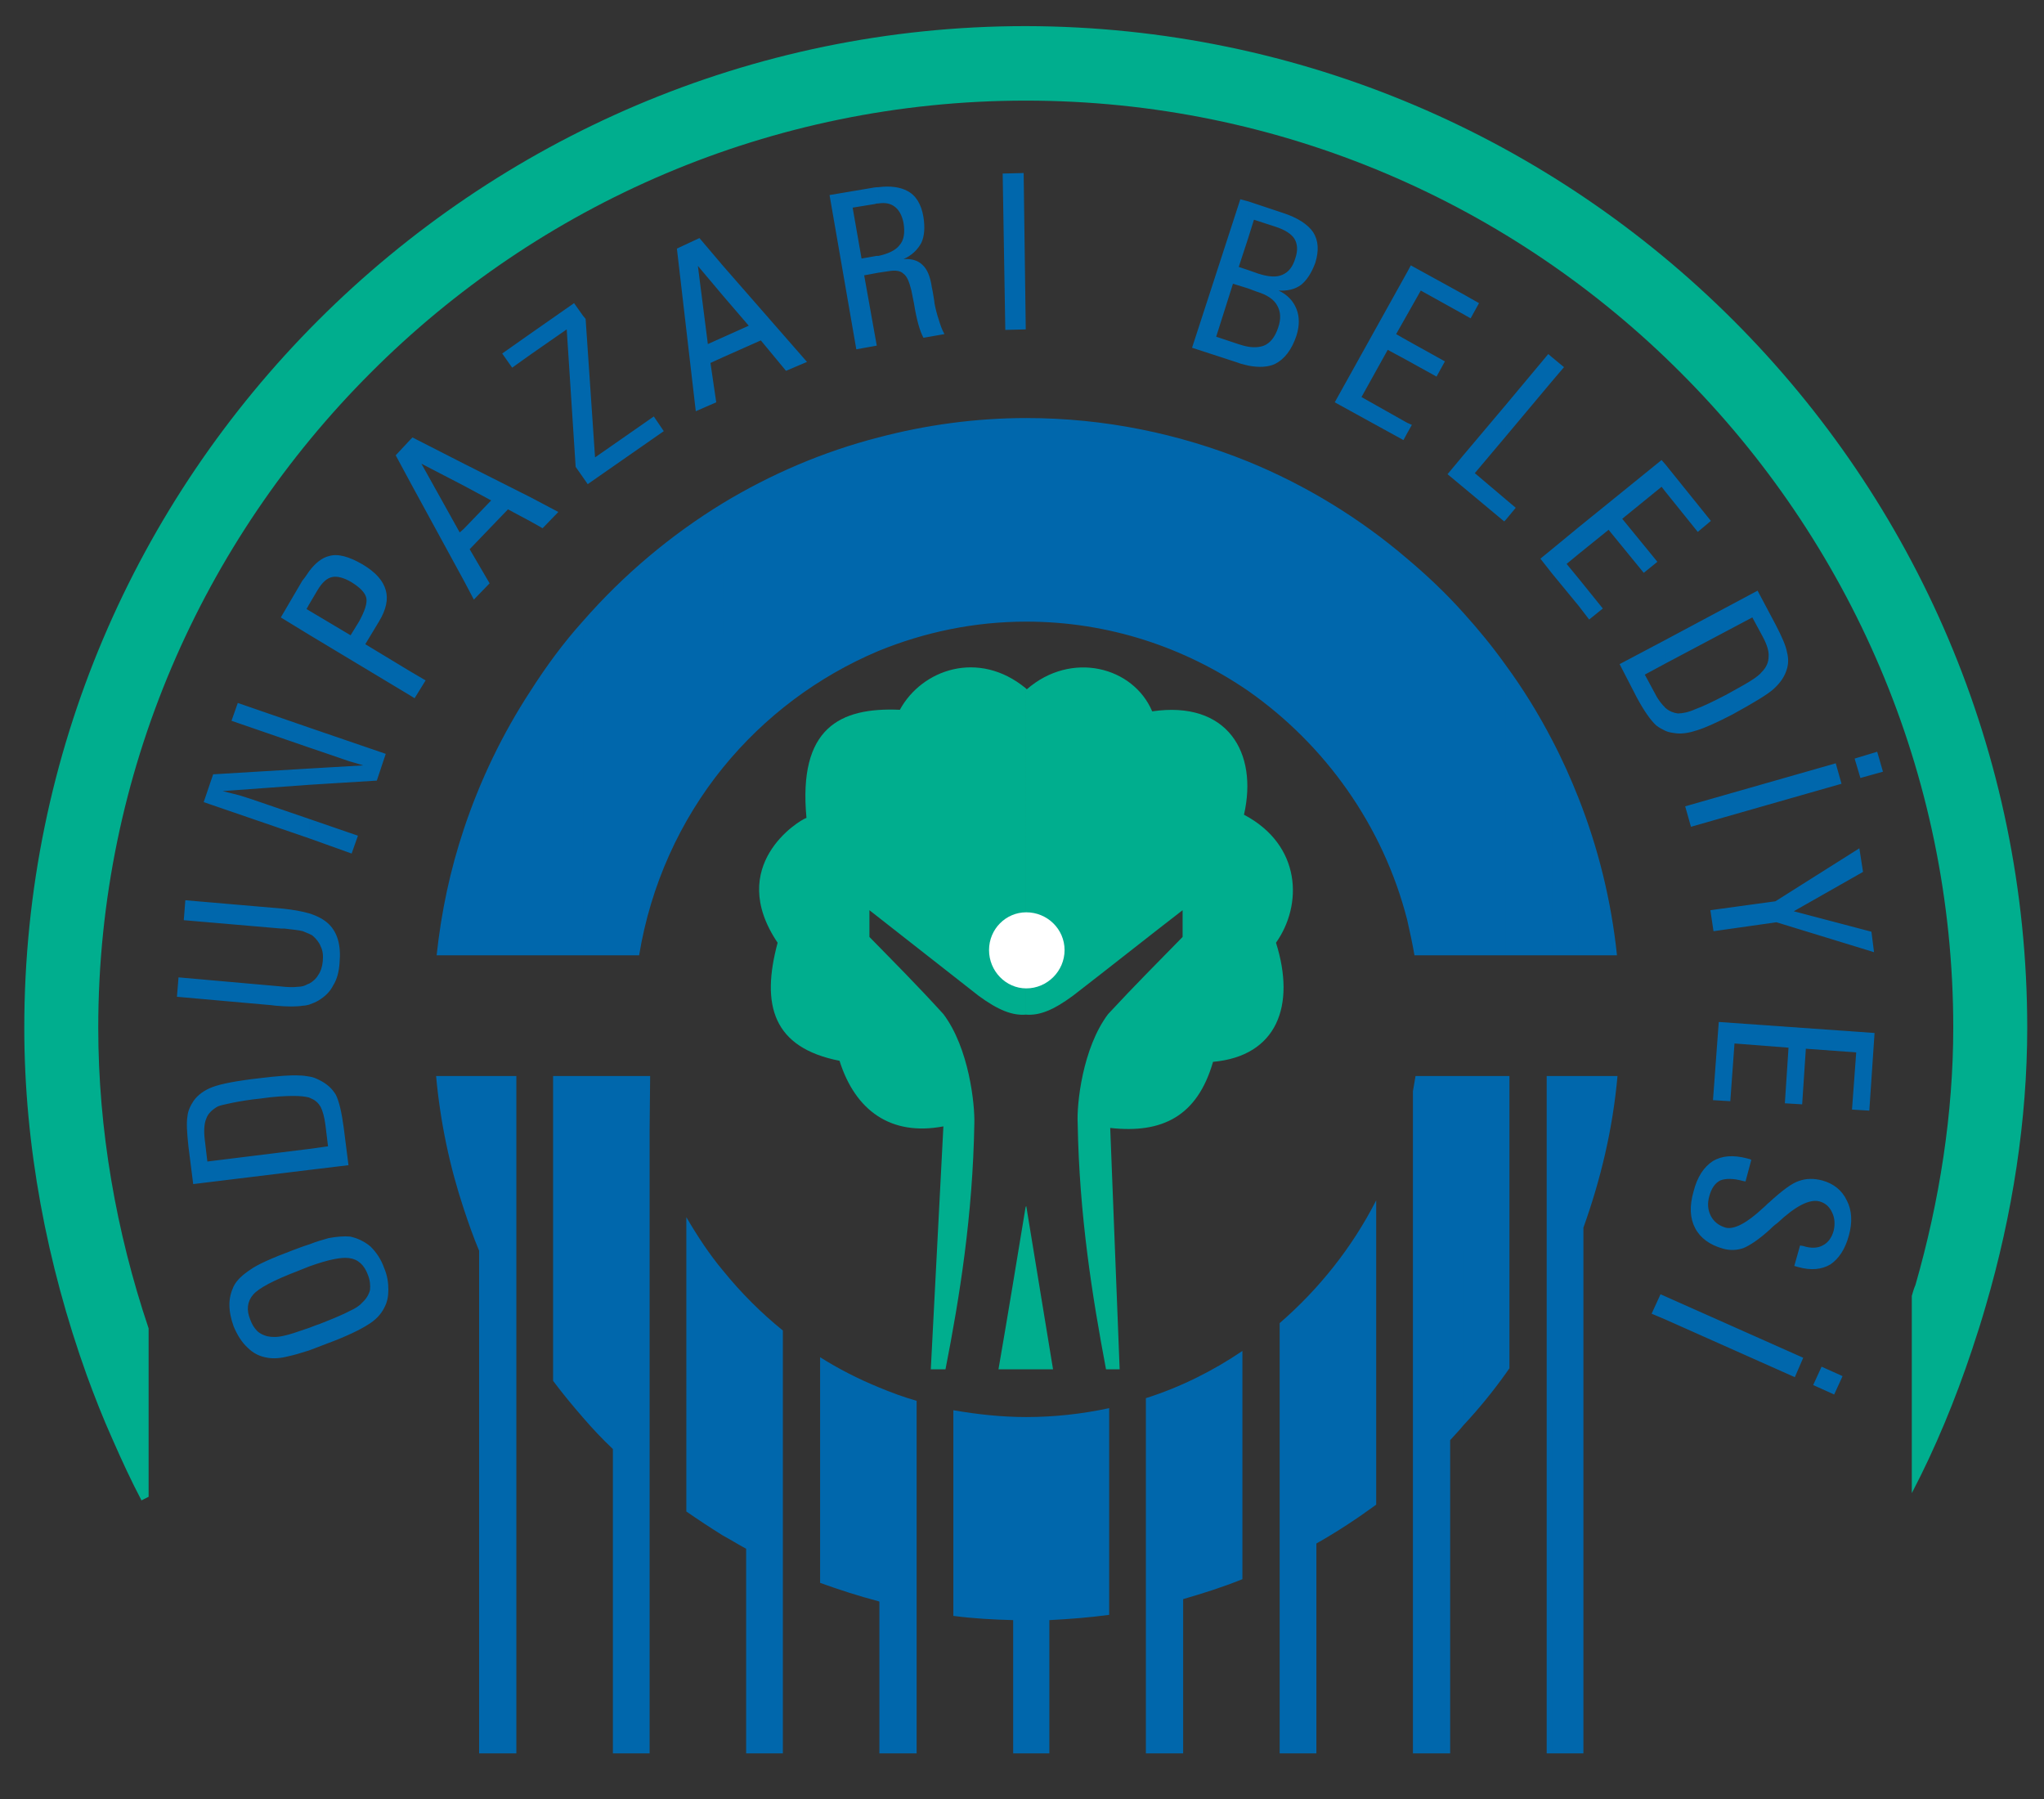
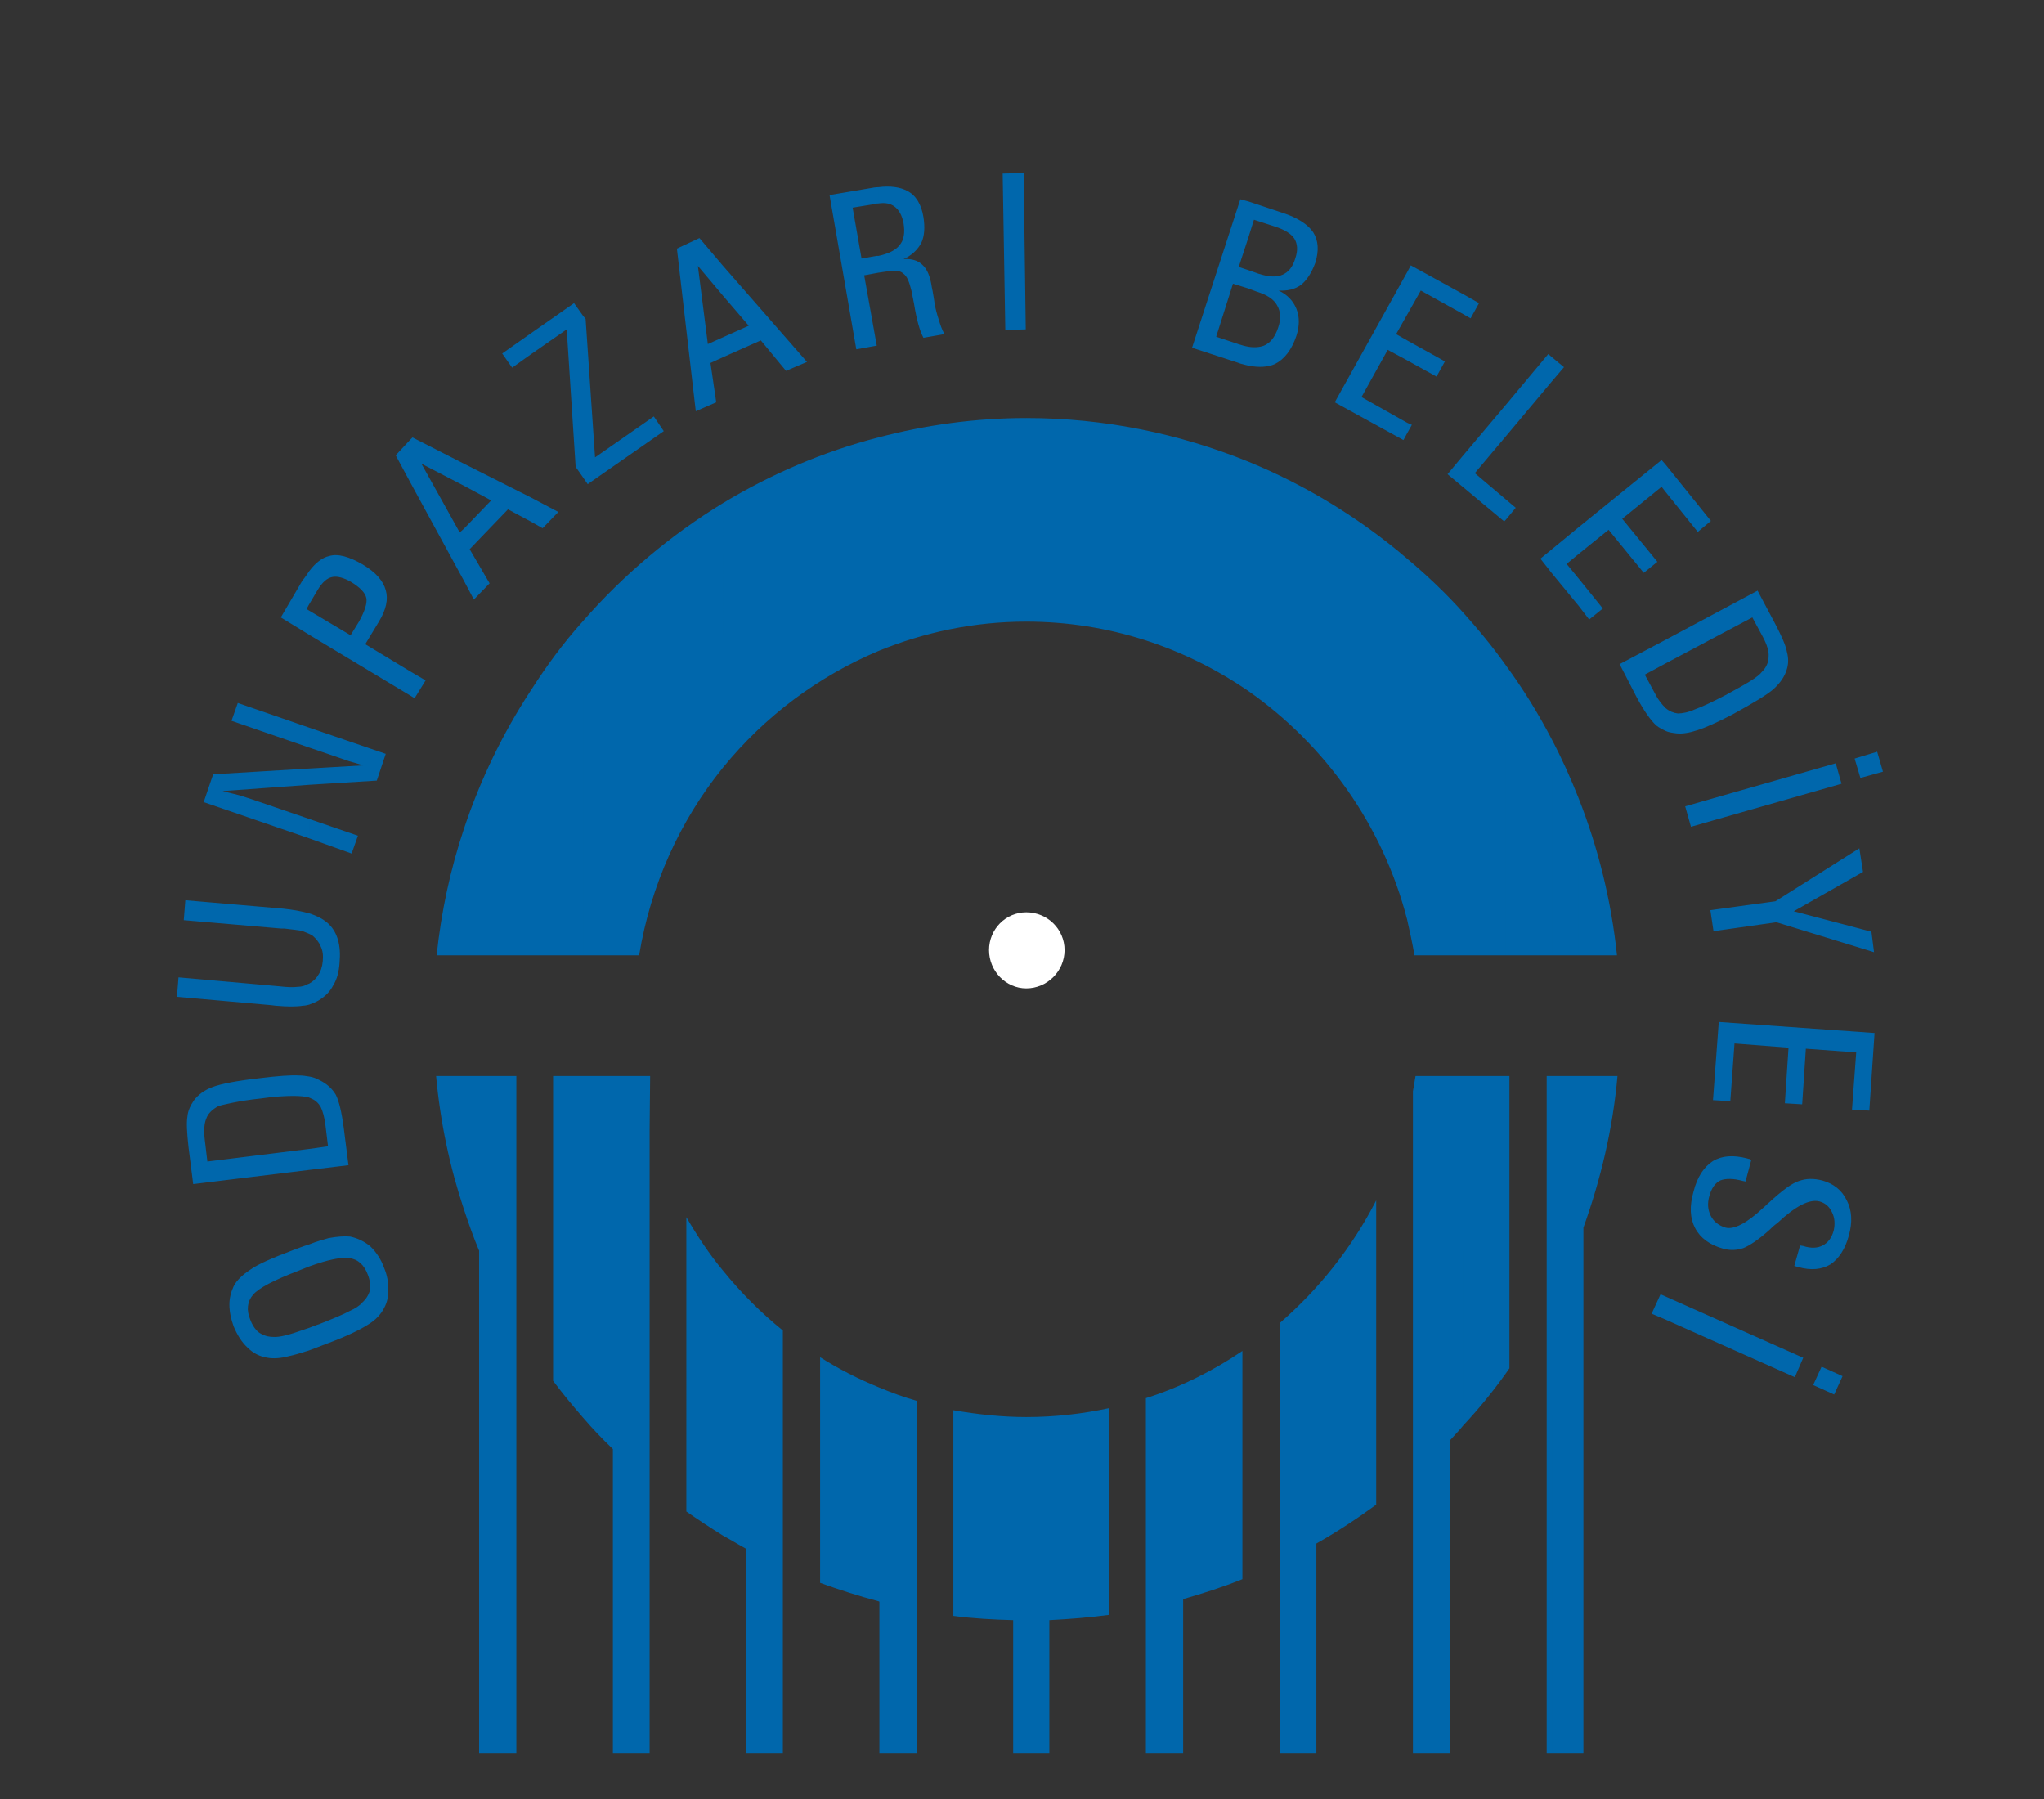
<svg xmlns="http://www.w3.org/2000/svg" version="1.1" id="Layer_1" x="0px" y="0px" width="800px" height="704px" viewBox="0 0 800 704" enable-background="new 0 0 800 704" xml:space="preserve">
  <rect x="0" y="0" width="800" height="704" fill="#333333" stroke="none" />
  <g>
    <path fill-rule="evenodd" clip-rule="evenodd" fill="#0067AC" d="M651.761,516.34v-9.034l54,24.027l-3.283,7.594L651.761,516.34   L651.761,516.34z M651.761,285.969v-9.035c0,0.205,0.205,0.205,0.205,0.205c1.436,1.23,3.078,1.849,4.721,2.054   c1.643,0,4.108-0.412,6.778-1.643c2.875-1.028,6.773-2.877,11.909-5.545c3.693-2.051,6.773-3.696,9.443-5.338   c2.671-1.643,4.108-2.875,4.723-3.696c1.848-1.848,2.669-3.901,2.669-5.956c0.205-2.054-0.618-4.722-2.259-7.802l-4.104-7.596   l-34.085,18.068v-9.239l36.137-19.301l6.979,13.14c2.466,4.724,4.108,8.42,4.521,10.883c0.614,2.258,0.614,4.517,0,6.571   c-0.823,2.873-2.466,5.338-5.136,7.802c-2.461,2.258-8.007,5.542-16.221,10.06c-5.955,3.082-10.469,5.134-13.757,6.16   c-3.08,1.028-5.745,1.437-8.006,1.232C654.636,286.791,652.993,286.585,651.761,285.969L651.761,285.969z M651.761,192.342v-10.68   l17.864,22.177l-5.136,4.31L651.761,192.342L651.761,192.342z M659.562,315.536l58.928-16.836l2.261,8.006l-58.928,16.838   L659.562,315.536L659.562,315.536z M725.883,296.851l8.829-2.67l2.26,7.804l-8.829,2.463L725.883,296.851L725.883,296.851z    M669.42,356.188l25.456-3.489l32.857-20.736l1.433,9.239l-27.102,15.4l30.392,8.006l1.022,8.007l-38.189-11.705l-24.641,3.494   L669.42,356.188L669.42,356.188z M672.704,399.922l60.979,4.313l-2.052,30.388l-6.778-0.41l1.647-22.381l-19.711-1.438   l-1.442,21.767l-6.773-0.413l1.438-21.763l-21.149-1.643l-1.641,22.586l-6.778-0.41L672.704,399.922L672.704,399.922z    M685.433,453.923l-2.256,8.42l-1.029-0.204c-3.693-1.028-6.773-1.028-8.829-0.209c-2.051,1.027-3.488,3.08-4.313,6.159   c-0.818,2.879-0.615,5.341,0.619,7.806c1.232,2.257,3.079,3.693,5.749,4.518c3.285,0.818,8.211-1.643,14.781-7.802   c1.026-0.823,1.646-1.643,2.259-2.056c5.131-4.723,9.035-7.598,11.704-8.416c2.877-1.028,5.752-1.028,9.035-0.209   c4.517,1.232,7.802,3.902,9.649,7.806c2.051,3.898,2.26,8.621,0.822,13.757c-1.438,5.336-3.902,9.033-7.187,11.29   c-3.489,2.057-7.598,2.466-12.733,1.028l-1.438-0.409l2.261-8.012l1.232,0.205c3.08,1.028,5.751,0.824,7.598-0.205   c2.051-1.023,3.49-2.875,4.312-5.744c0.615-2.671,0.41-5.136-0.618-7.188c-1.024-2.261-2.67-3.698-4.926-4.313   c-3.898-1.028-9.443,1.848-16.427,8.416c-1.438,1.027-2.466,2.056-3.08,2.67c-4.312,3.903-7.802,6.159-10.267,7.188   c-2.461,0.822-5.131,1.027-8.007,0.204c-5.131-1.438-8.83-4.108-10.881-8.007c-2.056-3.902-2.261-8.624-0.618-14.374   c1.438-5.746,4.106-9.648,7.597-11.91c3.493-2.052,7.806-2.461,13.347-1.022c0.205,0,0.413,0.204,0.823,0.204   C685.022,453.718,685.228,453.718,685.433,453.923L685.433,453.923z M712.949,534.822l8.211,3.694l-3.285,7.188l-8.215-3.694   L712.949,534.822L712.949,534.822z M617.884,312.456c7.597,19.301,12.729,39.833,14.989,61.392h-14.989V312.456L617.884,312.456z    M651.761,181.662v10.68l-1.438-1.85l-15.399,12.526l13.757,16.835l-5.336,4.313l-13.761-16.838l-11.7,9.446v-10.472l32.439-26.282   L651.761,181.662L651.761,181.662z M651.761,250.448v9.239l-8.007,4.311l4.104,7.599c1.232,2.464,2.67,4.105,3.903,5.338v9.035   c-1.233-0.617-2.466-1.233-3.489-2.054c-2.057-1.85-4.727-5.545-7.597-10.883l-6.778-13.14L651.761,250.448L651.761,250.448z    M651.761,507.306v9.034l-5.336-2.256l3.488-7.598L651.761,507.306L651.761,507.306z M617.884,686.146V421.07h15.189   c-1.847,20.738-6.569,40.45-13.343,59.342v205.733H617.884L617.884,686.146z M617.884,237.102v-10.677l9.444,11.702l-5.342,4.313   L617.884,237.102L617.884,237.102z M607.412,289.458c3.898,7.392,7.392,15.193,10.472,22.997v61.392h-10.472V289.458   L607.412,289.458z M617.884,206.302v10.472l-4.727,3.901l4.727,5.75v10.677l-10.472-12.73v-9.446L617.884,206.302L617.884,206.302z    M617.884,421.07v265.075h-10.472V421.07H617.884L617.884,421.07z M607.412,149.221v-9.444l4.723,3.901L607.412,149.221   L607.412,149.221z M589.339,260.303c6.777,9.24,12.732,18.89,18.073,29.155v84.389h-18.073V260.303L589.339,260.303z    M607.412,139.777v9.444l-18.073,21.56v-12.32l16.636-19.916L607.412,139.777L607.412,139.777z M607.412,214.925v9.446l-4.518-5.75   L607.412,214.925L607.412,214.925z M607.412,421.07v265.075h-2.056V512.237V426.82v-5.75H607.412L607.412,421.07z M589.339,537.493   V421.07h1.438v114.367C590.367,536.056,589.753,536.874,589.339,537.493L589.339,537.493z M589.339,203.427v-8.008l3.902,3.287   L589.339,203.427L589.339,203.427z M572.712,239.77c5.951,6.571,11.495,13.347,16.627,20.534v113.544h-16.627V239.77   L572.712,239.77z M589.339,158.461v12.32l-12.109,14.373l12.109,10.265v8.008l-0.614,0.616l-16.013-13.347v-12.523L589.339,158.461   L589.339,158.461z M589.339,421.07v116.423c-5.132,7.183-10.676,13.961-16.627,20.325V421.07H589.339L589.339,421.07z    M572.712,122.939v-7.802l6.159,3.491l-3.288,5.952L572.712,122.939L572.712,122.939z M550.74,218.621   c7.802,6.572,15.194,13.552,21.972,21.149v134.078h-19.097c-0.823-4.723-1.847-9.444-2.875-13.962V218.621L550.74,218.621z    M572.712,115.138v7.802l-16.631-9.239l-5.341,9.444v-16.629l1.438-2.669L572.712,115.138L572.712,115.138z M572.712,178.174   v12.523l-6.163-5.131L572.712,178.174L572.712,178.174z M572.712,421.07v136.748c-1.643,2.051-3.493,3.903-5.136,5.749v122.578   h-14.574V577.119v-74.944v-75.15c0.409-2.051,0.613-3.898,1.023-5.954H572.712L572.712,421.07z M550.74,169.549v-4.105l1.847,0.82   L550.74,169.549L550.74,169.549z M550.74,141.008v-7.801l14.784,8.213l-3.284,5.954L550.74,141.008L550.74,141.008z    M488.527,180.637c22.587,9.239,43.735,22.174,62.213,37.984v141.265c-9.443-36.754-32.029-68.374-62.213-89.522V180.637   L488.527,180.637z M550.74,106.515v16.629l-4.312,7.6l4.312,2.463v7.801l-7.597-4.105l-10.267,18.481l17.863,10.06v4.105   l-1.438,2.668l-26.898-14.782L550.74,106.515L550.74,106.515z M488.527,143.062v-7.392c2.462,0.411,4.518,0.207,6.16-0.41   c2.461-1.028,4.308-3.286,5.545-6.982c1.229-3.488,1.024-6.364-0.414-8.829c-1.232-2.256-3.897-4.105-8.006-5.336l-3.285-1.232   v-7.188l4.104,1.438c3.902,1.233,6.982,1.437,9.243,0.412c2.461-1.026,4.104-3.08,5.131-6.571c1.028-3.079,0.819-5.543-0.409-7.597   c-1.232-1.847-3.698-3.489-7.602-4.722l-8.21-2.669l-2.258,7.187V78.796l13.552,4.518c5.746,1.849,9.854,4.517,11.909,7.596   c2.053,3.287,2.257,7.185,0.819,11.909c-1.438,3.901-3.284,6.776-5.54,8.623c-2.466,1.849-5.546,2.464-8.83,2.259   c3.489,1.643,5.746,4.105,6.979,7.185c1.232,3.083,1.232,6.573,0,10.474c-1.848,5.543-4.722,9.239-8.421,11.086   C496.33,143.678,492.632,143.883,488.527,143.062L488.527,143.062z M515.218,686.146h-14.37v-74.53v-59.133v-34.705   c15.397-13.343,28.335-29.563,37.778-48.042v119.088c-7.597,5.542-15.397,10.678-23.408,15.194V686.146L515.218,686.146z    M401.675,163.594c30.796,0,59.955,6.161,86.853,17.042v89.727c-24.846-17.043-54.619-27.103-86.853-27.103   c-20.328,0-39.832,4.107-57.901,11.498V171.19C362.457,166.264,381.963,163.594,401.675,163.594L401.675,163.594z M488.527,78.796   v14.372l-3.697,11.293l3.697,1.23v7.188l-5.954-1.848L476,131.769l8.625,2.875c1.233,0.412,2.671,0.821,3.902,1.026v7.392   c-1.438-0.412-2.874-0.617-4.312-1.233l-17.659-5.748l18.892-58.106L488.527,78.796L488.527,78.796z M343.774,626.604v-83.774   c4.927,2.056,9.855,3.902,14.987,5.34v11.496v70.428v56.053h-14.577v-59.338C344.184,626.808,343.979,626.604,343.774,626.604   L343.774,626.604z M343.774,106.72v-6.57c3.901-0.821,6.776-2.259,8.213-4.105c1.847-2.055,2.258-4.929,1.642-8.831   c-0.616-3.079-1.849-5.133-3.491-6.366c-1.643-1.23-3.697-1.642-6.365-1.23v-6.364c4.722-0.617,8.623,0,11.291,1.438   c3.287,1.642,5.545,5.131,6.367,10.265c0.617,3.901,0.412,7.392-0.821,10.06c-1.438,2.671-3.696,4.929-6.98,6.367   c3.284-0.204,5.75,0.615,7.392,2.259c1.847,1.642,3.08,4.517,3.696,8.828c0.205,0.823,0.409,2.054,0.614,3.287   c0.205,1.438,0.411,2.258,0.411,2.875c0.41,2.256,1.026,4.515,1.643,6.364c0.617,2.054,1.233,3.901,2.259,5.75l-8.213,1.437   c-1.438-2.67-2.67-6.982-3.696-13.347c-0.409-2.258-0.821-3.901-1.025-5.134c-0.821-3.284-1.645-5.543-3.08-6.571   c-1.233-1.231-3.284-1.438-5.75-1.026L343.774,106.72L343.774,106.72z M463.067,686.146h-14.579v-56.877v-69.604v-12.523   c13.551-4.313,26.283-10.677,37.779-18.478v89.314c-7.598,3.079-15.398,5.546-23.2,7.802V686.146L463.067,686.146z    M396.542,686.146h14.166v-52.149c8.007-0.415,15.813-1.029,23.409-2.056v-80.896c-10.472,2.256-21.357,3.488-32.442,3.488   c-9.445,0-19.095-1.028-28.539-2.67v80.485c7.802,1.029,15.603,1.442,23.407,1.647V686.146L396.542,686.146z M393.463,129.101   l-1.028-61.189l8.213-0.204l0.821,61.187L393.463,129.101L393.463,129.101z M343.774,254.759   c-23.818,10.062-44.555,25.665-60.777,45.583V196.856c18.685-11.291,39.217-20.121,60.777-25.666V254.759L343.774,254.759z    M343.774,73.253v6.364c-0.412,0-0.82,0-1.232,0.204l-8.829,1.438l3.491,19.918l5.75-1.028c0.408,0,0.616,0,0.82,0v6.57   l-5.544,1.026l4.928,27.514l-8.008,1.438l-10.472-60.366l15.81-2.669C341.516,73.458,342.746,73.253,343.774,73.253L343.774,73.253   z M343.774,542.829v83.774c-7.804-2.056-15.4-4.517-22.793-7.188v-88.292C328.168,535.642,335.766,539.545,343.774,542.829   L343.774,542.829z M282.997,600.938V497.248c6.981,8.625,14.989,16.631,23.407,23.409v31.825v60.775v72.888h-14.373v-80.076   C288.952,604.427,286.077,602.58,282.997,600.938L282.997,600.938z M282.997,139.777v-7.804l10.06-4.515l-10.06-11.704v-11.705   l32.851,37.576l-8.211,3.491l-9.856-11.909L282.997,139.777L282.997,139.777z M282.997,300.341   c-16.836,20.737-28.336,45.993-32.851,73.506h-21.972V243.056c15.81-18.069,34.29-33.674,54.822-46.2V300.341L282.997,300.341z    M282.997,104.049v11.705l-9.855-11.705l3.9,30.594l5.955-2.67v7.804l-4.927,2.258l2.259,15.399l-8.008,3.491l-7.392-63.65   l8.827-4.108L282.997,104.049L282.997,104.049z M282.997,497.248v103.689c-4.927-3.079-9.651-6.159-14.373-9.447V476.305   C272.937,483.696,277.659,490.884,282.997,497.248L282.997,497.248z M228.175,554.738V421.07h26.282l-0.205,21.148v59.956v78.024   v105.946h-14.373V567.058C235.774,563.159,231.871,559.051,228.175,554.738L228.175,554.738z M228.175,186.796v-63.241l1.028,1.233   l3.694,54.205l22.997-16.017l3.901,5.75l-29.771,20.738L228.175,186.796L228.175,186.796z M228.175,373.848h-20.532V270.364   c6.16-9.65,12.935-18.89,20.532-27.308V373.848L228.175,373.848z M228.175,123.556v63.241l-2.873-4.106l-3.492-53.796   l-14.168,9.854v-8.213l17.043-11.907L228.175,123.556L228.175,123.556z M228.175,421.07v133.668   c-4.105-4.723-8.006-9.444-11.703-14.375V421.07H228.175L228.175,421.07z M207.643,204.043V194.6l10.884,5.748l-6.161,6.366   L207.643,204.043L207.643,204.043z M207.643,373.848h-26.077v-49.482c6.367-19.097,15.196-37.371,26.077-54.001V373.848   L207.643,373.848z M207.643,130.536v8.213l-7.185,5.134l-3.903-5.543L207.643,130.536L207.643,130.536z M207.643,194.6v9.444   l-8.827-4.722l-14.992,15.603l7.804,13.347l-6.161,6.366l-3.901-7.392v-20.327l10.676-11.089l-10.676-5.75v-8.623L207.643,194.6   L207.643,194.6z M181.565,473.225V421.07H202.1v5.75v91.781v167.544h-14.58V489.446   C185.262,484.105,183.415,478.77,181.565,473.225L181.565,473.225z M181.565,373.848h-10.676   c1.85-17.246,5.338-33.468,10.676-49.482V373.848L181.565,373.848z M181.565,181.458v8.623l-16.631-8.623l14.989,26.898   l1.642-1.438v20.327l-20.944-38.396v-16.838l0.824-0.821L181.565,181.458L181.565,181.458z M181.565,421.07v52.154   c-5.542-16.631-9.239-34.086-10.881-52.154H181.565L181.565,421.07z M160.622,272.213v-9.447l5.955,3.492l-4.31,6.98   L160.622,272.213L160.622,272.213z M160.622,172.012v16.838l-5.747-10.676L160.622,172.012L160.622,172.012z M160.622,262.767   v9.447l-39.626-23.819v-9.446l16.222,9.651l3.284-5.338c2.259-4.105,3.284-7.187,2.875-9.239c-0.411-2.053-2.465-4.105-5.75-6.16   c-3.08-1.849-5.748-2.465-7.597-2.053c-2.054,0.412-3.901,2.053-5.75,5.133l-3.284,5.542V223.55   c2.464-3.287,5.134-5.338,7.802-5.955c3.492-1.028,7.804,0.205,13.142,3.287c5.133,3.077,8.007,6.364,9.035,10.06   c1.025,3.489,0.204,7.597-2.67,12.319l-5.338,8.83L160.622,262.767L160.622,262.767z M120.995,528.454v-8.825   c1.231-0.414,2.464-1.027,3.901-1.438c5.75-2.261,9.65-3.903,11.909-5.136c2.259-1.023,3.9-2.052,4.927-3.285   c1.644-1.437,2.67-3.284,3.08-4.926c0.207-1.848,0-3.903-0.819-5.954c-1.438-3.903-3.903-6.16-7.392-6.569   c-3.079-0.414-8.213,0.614-15.605,3.284v-8.624c3.08-1.233,5.545-1.848,7.597-2.467c3.287-0.613,6.159-0.818,8.417-0.613   c2.876,0.613,5.545,1.847,8.009,3.902c2.258,2.257,4.105,4.927,5.338,8.416c1.232,2.875,1.642,5.75,1.642,8.42   c0,2.666-0.409,4.927-1.642,7.188c-1.233,2.46-3.285,4.721-6.365,6.568c-2.875,1.847-8.212,4.517-16.017,7.392   C125.308,526.812,123.05,527.635,120.995,528.454L120.995,528.454z M120.995,457.826v-8.215l7.392-1.024l-1.028-8.42   c-0.409-3.08-1.025-5.341-1.847-6.982c-0.821-1.438-2.054-2.667-3.696-3.285c-0.205-0.204-0.614-0.204-0.821-0.409v-8.215   c1.643,0.209,2.876,0.822,4.108,1.438c2.873,1.438,4.927,3.289,6.364,5.749c1.23,2.466,2.258,6.778,3.08,12.938l1.847,14.575   L120.995,457.826L120.995,457.826z M120.995,393.148v-8.216c1.438-0.818,2.668-1.847,3.492-3.284   c1.026-1.438,1.642-3.285,1.847-5.541c0.207-2.26,0-4.107-0.821-5.749c-0.616-1.643-1.849-3.08-3.287-4.313   c-0.41-0.204-0.819-0.409-1.231-0.618v-8.006c3.284,1.028,5.955,2.465,7.802,4.312c3.287,3.284,4.725,8.211,4.108,14.989   c-0.207,3.489-1.026,6.568-2.465,8.83c-1.231,2.461-3.08,4.312-5.748,5.954C123.664,392.12,122.226,392.734,120.995,393.148   L120.995,393.148z M120.995,328.061v-7.599l19.095,6.571l-2.463,6.982L120.995,328.061L120.995,328.061z M120.995,307.117v-6.366   l21.149-1.232c-2.054-0.614-3.901-1.23-5.543-1.643c-1.849-0.614-3.491-1.23-5.338-1.847l-10.268-3.492v-7.801l29.979,10.268   l-3.492,10.471L120.995,307.117L120.995,307.117z M120.995,223.55v12.935l-1.025,1.85l1.025,0.614v9.446l-11.088-6.775   l8.417-14.373C119.354,226.013,120.174,224.783,120.995,223.55L120.995,223.55z M120.995,284.736v7.801l-30.387-10.472l2.463-6.98   L120.995,284.736L120.995,284.736z M120.995,300.751v6.366l-33.878,2.464c2.67,0.616,4.722,1.232,6.571,1.644   c1.848,0.615,3.285,1.025,4.517,1.435l22.791,7.802v7.599l-41.271-14.168l3.696-10.884L120.995,300.751L120.995,300.751z    M120.995,357.421v8.006c-0.821-0.41-1.642-0.614-2.465-1.023c-1.435-0.414-3.898-0.618-7.185-1.028h-1.23l-38.191-3.284   l0.616-7.802l38.191,3.284C114.631,355.982,118.121,356.602,120.995,357.421L120.995,357.421z M120.995,384.933v8.216   c-0.821,0.204-1.642,0.409-2.465,0.409c-2.461,0.41-5.952,0.41-10.676,0l-1.643-0.205l-36.958-3.284l0.616-7.597l39.422,3.489   c3.287,0.409,5.75,0.409,7.187,0.205c1.643,0,2.875-0.409,3.901-1.024C120.584,385.142,120.791,384.933,120.995,384.933   L120.995,384.933z M120.995,421.275v8.215c-1.642-0.41-3.489-0.614-6.159-0.614c-3.08,0-7.392,0.204-12.936,1.023   c-4.108,0.414-7.804,1.028-10.883,1.643c-2.876,0.618-4.927,1.028-5.75,1.438c-2.259,1.232-3.901,2.875-4.515,4.722   c-0.824,1.852-1.028,4.722-0.616,8.215l1.025,8.621l39.833-4.926v8.215l-45.376,5.541l-1.849-14.575   c-0.614-5.545-0.821-9.444-0.409-11.909c0.204-2.261,1.23-4.313,2.463-6.16c1.643-2.261,4.105-4.107,7.392-5.34   c3.285-1.232,9.444-2.461,18.685-3.489c6.776-0.823,11.909-1.233,15.194-1.028C118.53,420.865,119.763,421.07,120.995,421.275   L120.995,421.275z M120.995,486.981v8.624c-1.437,0.614-2.67,1.023-4.107,1.643c-9.648,3.693-15.603,6.773-17.862,9.443   c-2.258,2.67-2.67,5.955-1.025,9.857c0.614,1.643,1.435,3.08,2.668,4.313c1.028,1.023,2.463,1.643,3.9,2.052   c1.849,0.409,4.108,0.409,6.572-0.204c2.051-0.41,5.133-1.438,9.854-3.08v8.825c-3.284,1.028-5.955,1.852-8.008,2.261   c-3.08,0.823-5.953,1.027-8.213,0.618c-2.873-0.413-5.543-1.646-7.801-3.902c-2.259-2.052-4.105-4.927-5.544-8.42   c-1.028-2.875-1.642-5.746-1.642-8.416c0-2.671,0.614-4.931,1.642-7.188c1.231-2.466,3.492-4.517,6.572-6.568   c2.873-2.057,8.417-4.518,16.631-7.598C116.888,488.419,118.942,487.595,120.995,486.981L120.995,486.981z" />
-     <path fill-rule="evenodd" clip-rule="evenodd" fill="#00AE8E" d="M401.47,269.337c0.205,0.206,0.205,0.206,0.409,0.41   c17.454-15.193,41.683-8.83,49.074,8.623c29.564-4.31,41.474,16.222,35.929,40.45c22.586,11.909,23,35.316,12.528,50.101   c7.801,24.637,0.408,44.348-24.639,46.608c-6.164,21.354-19.92,28.127-40.245,25.87c1.233,31.415,2.466,62.831,3.694,94.447   c-1.643,0-3.489,0-5.336,0c-5.341-28.332-10.472-60.161-11.09-96.294c-0.41-7.393,1.851-29.364,11.909-42.711   c10.472-11.29,19.506-20.325,29.158-30.183c0-3.489,0-6.979,0-10.472c-14.374,11.091-28.54,22.381-42.915,33.472   c-7.801,5.745-13.142,7.802-18.478,7.392V269.337L401.47,269.337z M401.47,535.847c3.693,0,7.187,0,10.677,0   c-3.49-21.354-6.983-42.707-10.472-63.854c-0.205,0.204-0.205,0.409-0.205,0.618V535.847L401.47,535.847z M401.47,39.374   c99.991,0,190.744,40.654,256.451,106.563c65.704,65.704,106.564,156.458,106.564,256.246c0,33.467-5.341,67.758-14.784,100.61   c-0.615,1.438-1.028,2.871-1.438,4.309v77.205c9.239-17.659,17.041-36.551,23.614-56.262c1.847-5.541,3.694-11.291,5.336-17.041   c10.473-35.728,16.222-72.889,16.222-108.821c0-107.796-43.938-205.735-114.98-276.777C607.412,54.36,509.468,10.422,401.47,10.217   V39.374L401.47,39.374z M364.306,535.847c1.643-31.825,3.285-63.445,4.927-95.066c-20.532,3.904-34.493-6.158-40.654-25.665   c-26.075-5.131-30.797-21.763-24.228-46.194c-20.327-30.184,8.213-47.842,11.293-48.868c-3.285-35.111,12.935-43.325,36.549-42.297   c8.623-15.81,30.798-23.612,49.277-8.418v127.713l0,0c-5.131,0.41-10.677-1.646-18.479-7.392   c-14.167-11.091-28.54-22.381-42.708-33.472c0,3.493,0,6.982,0,10.472c9.65,9.857,18.685,18.893,28.949,30.183   c10.063,13.347,12.321,35.318,12.114,42.711c-0.614,36.133-5.748,67.962-11.291,96.294   C368.207,535.847,366.153,535.847,364.306,535.847L364.306,535.847z M401.47,10.217L401.47,10.217   c-107.796,0-205.941,44.144-276.983,115.188C53.442,196.447,9.504,294.387,9.504,402.183c0,46.2,8.83,92.395,24.433,135.924   c3.079,8.421,6.366,16.837,10.063,25.053c3.693,8.414,7.39,16.422,11.292,23.813v0.208l0,0l2.874-1.437v-65.911   c-12.728-37.779-19.709-77.819-19.709-117.65c0-99.787,40.86-190.542,106.563-256.246C210.723,80.028,301.682,39.374,401.47,39.374   l0,0V10.217L401.47,10.217z M401.47,472.61c0,0.204,0,0.204,0,0.409c0-0.409,0-0.823,0-1.027   c-3.49,21.147-6.98,42.501-10.677,63.854c3.697,0,7.393,0,10.677,0V472.61L401.47,472.61z" />
    <path fill-rule="evenodd" clip-rule="evenodd" fill="#FFFFFF" d="M401.675,357.012c8.215,0,14.988,6.568,14.988,14.783   c0,8.211-6.773,14.989-14.988,14.989c-8.007,0-14.578-6.778-14.578-14.989C387.097,363.58,393.668,357.012,401.675,357.012   L401.675,357.012z" />
  </g>
</svg>